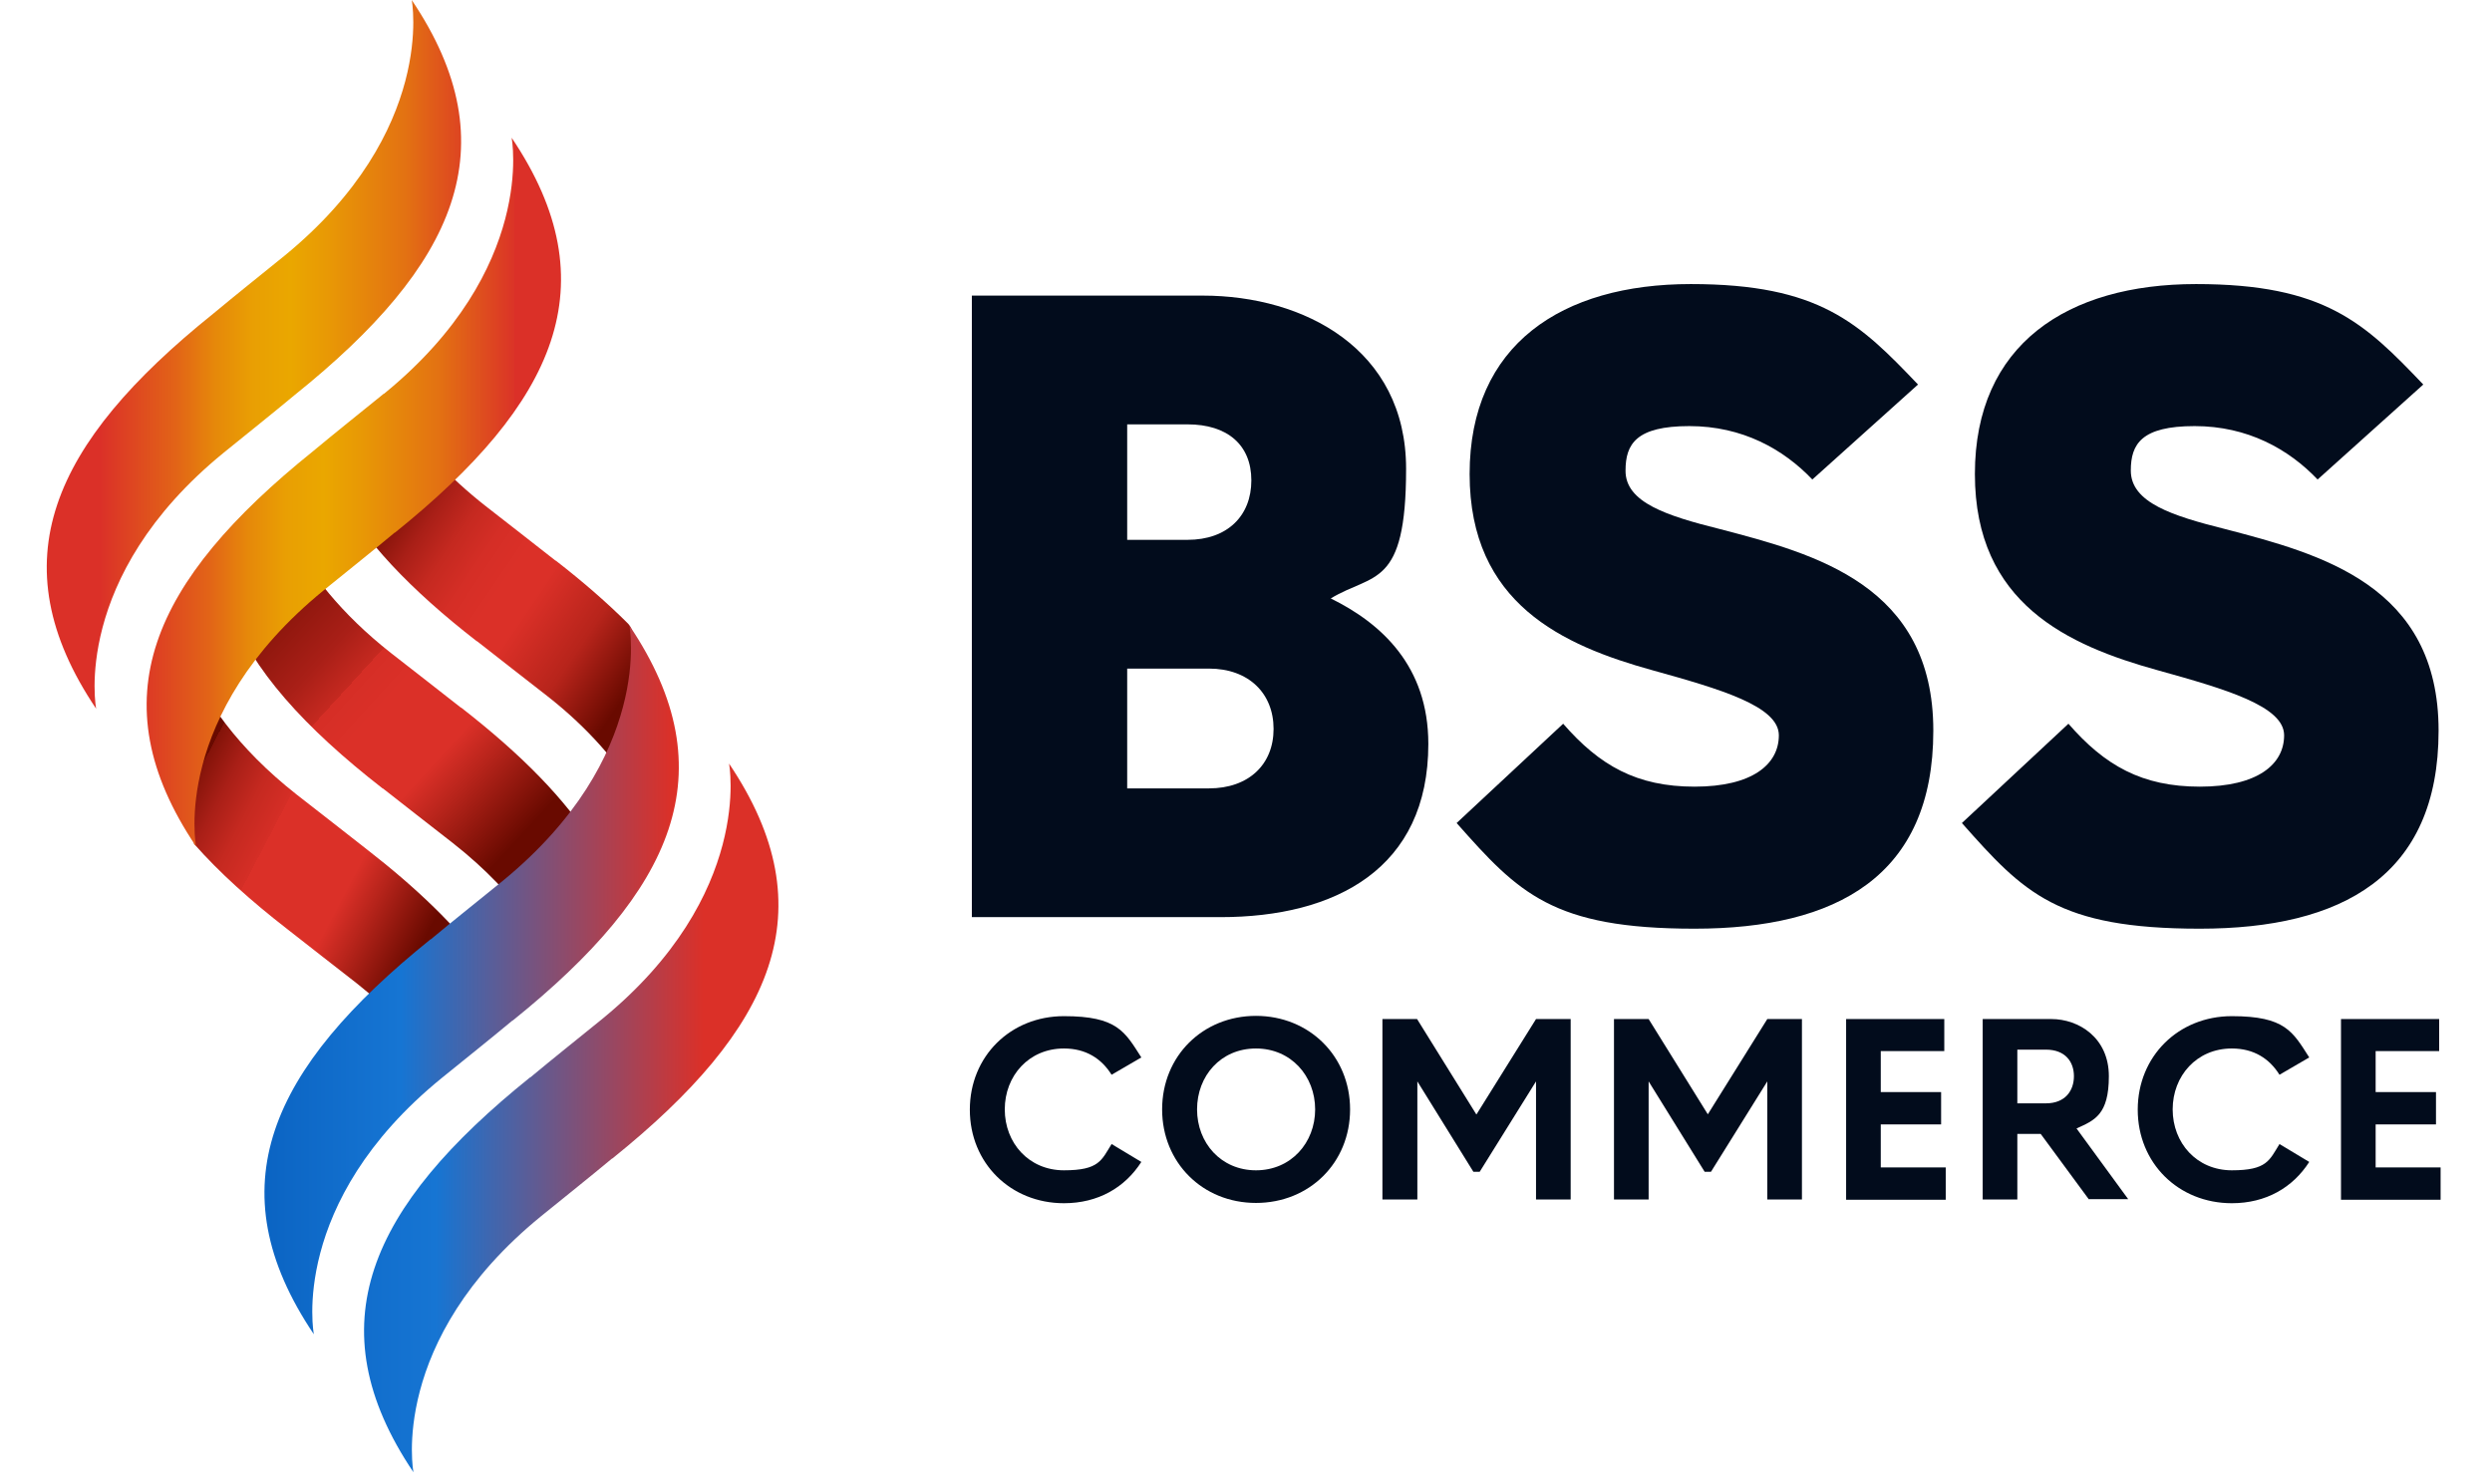
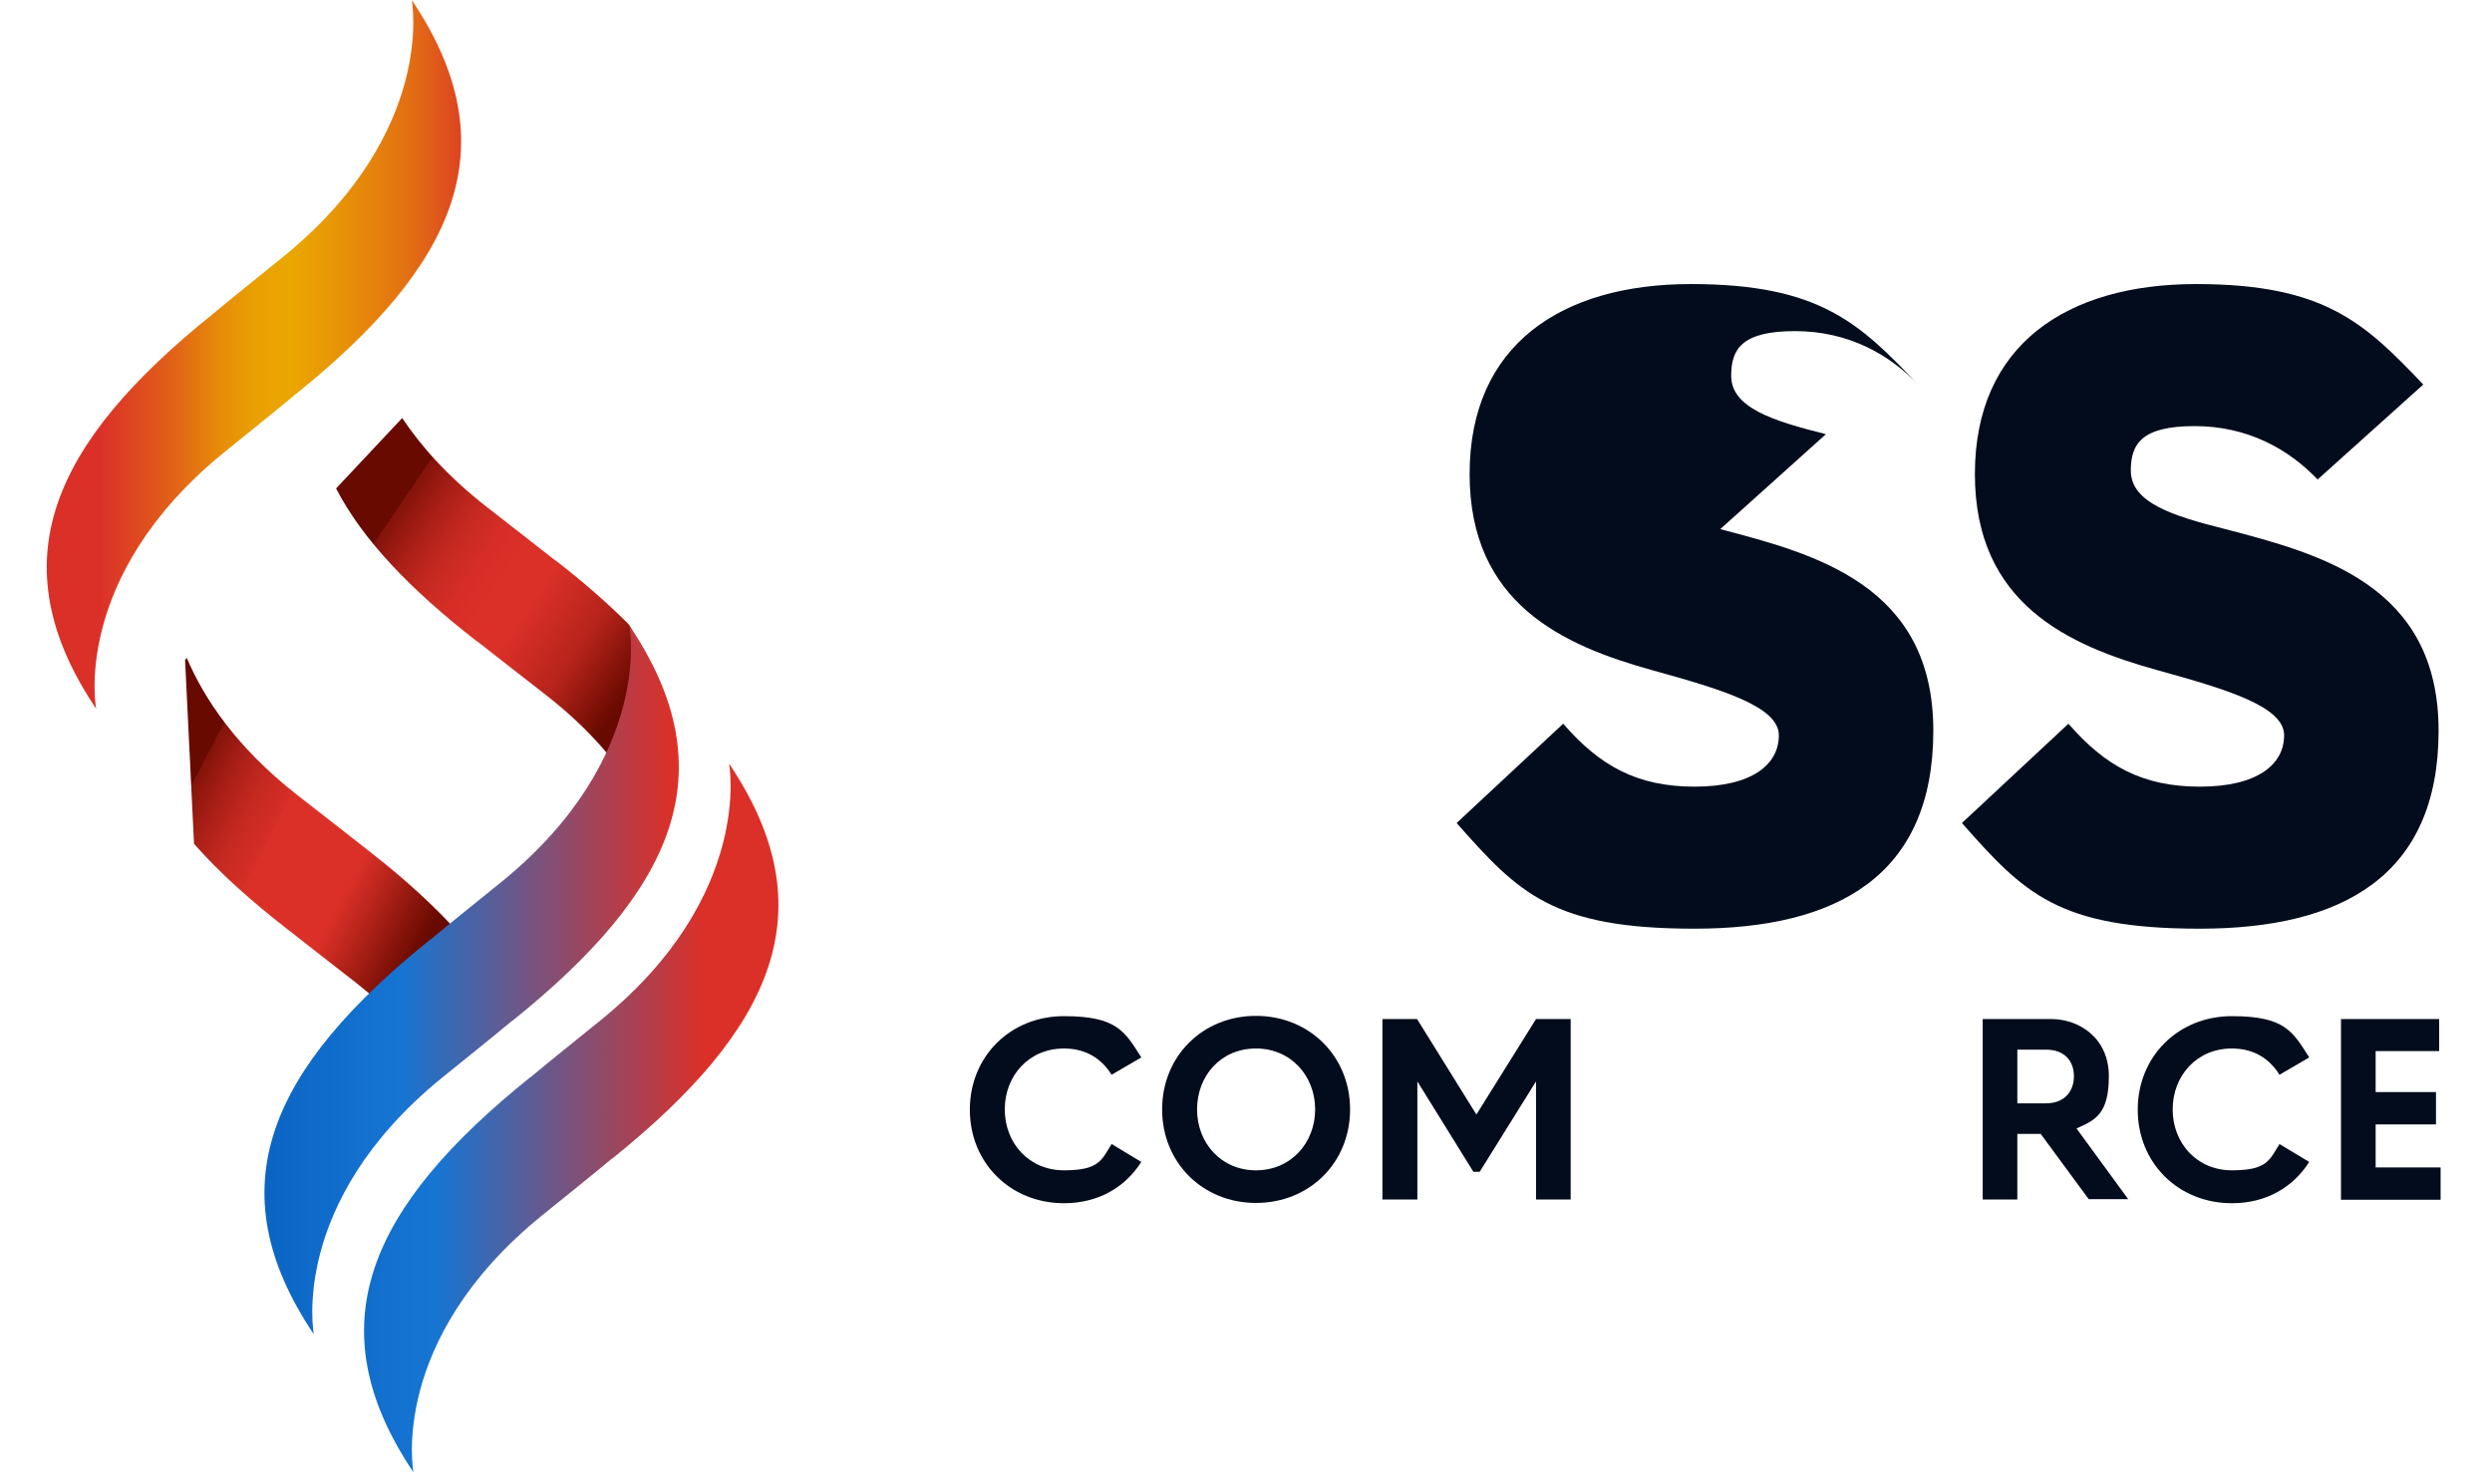
<svg xmlns="http://www.w3.org/2000/svg" id="Layer_1" version="1.1" viewBox="0 0 863.1 513.9">
  <defs>
    <style>
      .st0 {
        fill: none;
      }

      .st1 {
        fill: url(#linear-gradient2);
      }

      .st2 {
        fill: url(#linear-gradient1);
      }

      .st3 {
        fill: url(#linear-gradient3);
      }

      .st4 {
        fill: url(#linear-gradient6);
      }

      .st5 {
        fill: url(#linear-gradient5);
      }

      .st6 {
        fill: url(#linear-gradient4);
      }

      .st7 {
        fill: url(#linear-gradient);
      }

      .st8 {
        fill: #020c1c;
      }
    </style>
    <linearGradient id="linear-gradient" x1="135.3" y1="1753.8" x2="228.8" y2="1817.1" gradientTransform="translate(0 -1574.1)" gradientUnits="userSpaceOnUse">
      <stop offset="0" stop-color="#690a00" />
      <stop offset="0" stop-color="#831309" />
      <stop offset=".1" stop-color="#a91f17" />
      <stop offset=".2" stop-color="#c52920" />
      <stop offset=".3" stop-color="#d52e26" />
      <stop offset=".4" stop-color="#db3028" />
      <stop offset=".5" stop-color="#db3028" />
      <stop offset=".7" stop-color="#b7241b" />
      <stop offset=".9" stop-color="#690a00" />
    </linearGradient>
    <linearGradient id="linear-gradient1" x1="93.4" y1="1783" x2="190.8" y2="1872.2" gradientTransform="translate(0 -1574.1)" gradientUnits="userSpaceOnUse">
      <stop offset="0" stop-color="#690a00" />
      <stop offset="0" stop-color="#831309" />
      <stop offset=".2" stop-color="#a91f17" />
      <stop offset=".3" stop-color="#c52920" />
      <stop offset=".3" stop-color="#d52e26" />
      <stop offset=".4" stop-color="#db3028" />
      <stop offset=".6" stop-color="#db3028" />
      <stop offset=".7" stop-color="#b7241b" />
      <stop offset=".9" stop-color="#690a00" />
    </linearGradient>
    <linearGradient id="linear-gradient2" x1="65.9" y1="1846.9" x2="160.7" y2="1896.5" gradientTransform="translate(0 -1574.1)" gradientUnits="userSpaceOnUse">
      <stop offset="0" stop-color="#690a00" />
      <stop offset="0" stop-color="#831309" />
      <stop offset=".1" stop-color="#a91f17" />
      <stop offset=".2" stop-color="#c52920" />
      <stop offset=".3" stop-color="#d52e26" />
      <stop offset=".3" stop-color="#db3028" />
      <stop offset=".6" stop-color="#db3028" />
      <stop offset=".7" stop-color="#b7241b" />
      <stop offset=".9" stop-color="#690a00" />
    </linearGradient>
    <linearGradient id="linear-gradient3" x1="45.1" y1="1913.5" x2="232.6" y2="1913.5" gradientTransform="translate(0 -1574.1)" gradientUnits="userSpaceOnUse">
      <stop offset="0" stop-color="#0053b3" />
      <stop offset=".5" stop-color="#1675d3" />
      <stop offset="1" stop-color="#db3028" />
    </linearGradient>
    <linearGradient id="linear-gradient4" x1="34.7" y1="1961.3" x2="266.9" y2="1961.3" gradientTransform="translate(0 -1574.1)" gradientUnits="userSpaceOnUse">
      <stop offset="0" stop-color="#0053b3" />
      <stop offset=".5" stop-color="#1675d3" />
      <stop offset=".9" stop-color="#db3028" />
    </linearGradient>
    <linearGradient id="linear-gradient5" x1="34.9" y1="1696.8" x2="166.6" y2="1696.8" gradientTransform="translate(0 -1574.1)" gradientUnits="userSpaceOnUse">
      <stop offset="0" stop-color="#db3028" />
      <stop offset="0" stop-color="#db3128" />
      <stop offset=".2" stop-color="#e26417" />
      <stop offset=".3" stop-color="#e6880a" />
      <stop offset=".4" stop-color="#e99f03" />
      <stop offset=".5" stop-color="#eaa700" />
      <stop offset=".6" stop-color="#e89805" />
      <stop offset=".8" stop-color="#e37212" />
      <stop offset="1" stop-color="#db3427" />
      <stop offset="1" stop-color="#db3028" />
    </linearGradient>
    <linearGradient id="linear-gradient6" x1="46.3" y1="1744.5" x2="178" y2="1744.5" gradientTransform="translate(0 -1574.1)" gradientUnits="userSpaceOnUse">
      <stop offset="0" stop-color="#db3028" />
      <stop offset="0" stop-color="#db3128" />
      <stop offset=".2" stop-color="#e26417" />
      <stop offset=".3" stop-color="#e6880a" />
      <stop offset=".4" stop-color="#e99f03" />
      <stop offset=".5" stop-color="#eaa700" />
      <stop offset=".6" stop-color="#e89805" />
      <stop offset=".8" stop-color="#e37212" />
      <stop offset="1" stop-color="#db3427" />
      <stop offset="1" stop-color="#db3028" />
    </linearGradient>
  </defs>
  <g>
    <g>
      <path class="st0" d="M156.7,291.9c-8.4-6.6-16.5-12.8-24.2-19h-.1c-26.9-20.9-45.2-41.1-53.1-62.2l-14.7,17.2c6.1,14.3,17.4,31,38,47.3,8.4,6.6,16.5,12.8,24.2,19h0c17.4,13.4,31.2,26.7,40.9,40l8.2-6.1,7.4-8.8c-6.4-9-15.1-18.3-26.7-27.4Z" />
      <path class="st0" d="M189.5,241c-8.4-6.6-16.5-12.8-24.2-19h-.1c-22.9-17.7-39.6-35.1-48.9-52.8l-15.6,16.6c6.6,12.6,17.3,26.7,34.7,40.3,8.4,6.6,16.5,12.8,24.2,19h.1c20.7,16,36.3,31.7,46,47.7l15-17.7c-6.8-10.9-16.7-22.6-31.2-34.1Z" />
      <path class="st7" d="M165.1,222.1h.1c7.7,6.1,15.8,12.3,24.2,18.9,14.6,11.4,24.4,23.2,31.2,34.1l13.8-16.4-15.7-40.8c-.3-.7-.7-1.4-1.2-1.9-7.2-7.2-15.6-14.5-25-21.8h-.1c-7.7-6.1-15.8-12.3-24.2-18.9-13-10.2-22.3-20.6-28.9-30.5l-22.9,24.4c9.2,17.8,25.8,35.1,48.7,52.9Z" />
-       <path class="st2" d="M159.7,245.1h-.1c-7.7-6.1-15.8-12.3-24.2-18.9-17.4-13.7-28.1-27.7-34.7-40.3l-.6.7-20.7,24.2c7.8,21.1,26.1,41.3,53.1,62.3h.1c7.7,6.1,15.8,12.3,24.2,18.9,11.6,9.1,20.2,18.4,26.7,27.3l22.3-26.4c-9.8-16-25.4-31.7-46.1-47.8Z" />
      <path class="st1" d="M167.8,334.2c-9.7-13.3-23.5-26.6-40.9-40.1h0c-7.7-6.1-15.8-12.3-24.2-18.9-20.6-16.2-31.9-32.9-38-47.3l-.6.7,3.1,63.7c8.7,9.9,19.6,19.7,32.5,29.7h0c7.7,6.1,15.8,12.3,24.2,18.9,6.4,5.1,12,10.2,16.7,15.3l2.1-3.2,25.1-18.8Z" />
    </g>
    <path class="st3" d="M173.8,305.4c-8.5,6.9-16.8,13.5-24.6,20h-.1c-55.7,44.8-74.6,86-40.4,136.8,0,0-8.8-45.5,44.2-88.7,8.5-6.9,16.8-13.5,24.6-20h.1c55.7-44.8,74.6-86,40.4-136.8,0,0,8.8,45.5-44.2,88.7Z" />
    <path class="st6" d="M208.3,353.2c-8.5,6.9-16.8,13.5-24.6,20h-.1c-55.7,44.8-74.6,86-40.4,136.8,0,0-8.8-45.5,44.2-88.7,8.5-6.9,16.8-13.5,24.6-20h.1c55.7-44.8,74.6-86,40.4-136.8,0-.1,8.8,45.5-44.2,88.7Z" />
    <path class="st5" d="M98.4,88.7c-8.5,6.9-16.8,13.5-24.6,20h0C18,153.5-.9,194.7,33.3,245.5c0,0-8.8-45.5,44.2-88.7,8.5-6.9,16.8-13.5,24.6-20h0C157.9,92,176.8,50.8,142.6,0c0-.1,8.8,45.4-44.2,88.7Z" />
-     <path class="st4" d="M132.9,136.4c-8.5,6.9-16.8,13.5-24.6,20h0c-55.7,44.8-74.6,86-40.4,136.8,0,0-8.8-45.5,44.2-88.7,8.5-6.9,16.8-13.5,24.6-20h.1c55.7-44.8,74.6-86,40.4-136.8,0,0,8.8,45.5-44.2,88.7Z" />
  </g>
  <g>
    <g>
-       <path class="st8" d="M336.6,317.7V102.4h80c35.1,0,70.4,18.5,70.4,60s-11.4,36-26.1,44.9c17.5,8.6,33.8,23.4,33.8,50.4,0,43.1-32,60-72,60h-86.1ZM390.4,187h20.9c13.8,0,22.1-8.3,22.1-20.6s-8.3-19.4-22.1-19.4h-20.9v40ZM390.4,273.1h28.3c13.8,0,22.4-8.3,22.4-20.6s-8.6-20.9-22.4-20.9h-28.3v41.5Z" />
-       <path class="st8" d="M595.8,183.3c32.9,8.6,73.8,19.4,73.8,69.8s-33.5,68.6-82.7,68.6-60.9-12.3-82.4-36.6l36.9-34.4c12.6,14.5,25.5,21.8,45.5,21.8s29.2-7.7,29.2-17.8-20.3-16-43.7-22.5c-31.1-8.6-63.4-23.1-63.4-68s32-65.8,76.6-65.8,58.4,13.5,78.7,34.8l-36.6,32.9c-10-10.5-24.2-18.5-42.6-18.5s-22.1,6.2-22.1,15.4c-.1,11.1,14.4,15.7,32.8,20.3Z" />
+       <path class="st8" d="M595.8,183.3c32.9,8.6,73.8,19.4,73.8,69.8s-33.5,68.6-82.7,68.6-60.9-12.3-82.4-36.6l36.9-34.4c12.6,14.5,25.5,21.8,45.5,21.8s29.2-7.7,29.2-17.8-20.3-16-43.7-22.5c-31.1-8.6-63.4-23.1-63.4-68s32-65.8,76.6-65.8,58.4,13.5,78.7,34.8c-10-10.5-24.2-18.5-42.6-18.5s-22.1,6.2-22.1,15.4c-.1,11.1,14.4,15.7,32.8,20.3Z" />
      <path class="st8" d="M770.8,183.3c32.9,8.6,73.8,19.4,73.8,69.8s-33.5,68.6-82.7,68.6-60.9-12.3-82.4-36.6l36.9-34.4c12.6,14.5,25.5,21.8,45.5,21.8s29.2-7.7,29.2-17.8-20.3-16-43.7-22.5c-31.1-8.6-63.4-23.1-63.4-68s32-65.8,76.6-65.8,58.4,13.5,78.7,34.8l-36.6,32.9c-10-10.5-24.2-18.5-42.6-18.5s-22.1,6.2-22.1,15.4c0,11.1,14.4,15.7,32.8,20.3Z" />
    </g>
    <g>
      <path class="st8" d="M385,372.3c-3.5-5.6-8.9-9.1-16.5-9.1-12.2,0-20.5,9.5-20.5,21.1s8.3,21.1,20.5,21.1,13-3.5,16.5-9.1l10.3,6.2c-5.7,8.9-15,14.3-26.8,14.3-18.5,0-32.6-13.9-32.6-32.4s14.1-32.4,32.6-32.4,21.1,5.4,26.8,14.3l-10.3,6Z" />
      <path class="st8" d="M402.5,384.3c0-18.5,14.1-32.4,32.5-32.4s32.6,13.9,32.6,32.4-14.1,32.4-32.6,32.4-32.5-14-32.5-32.4ZM455.5,384.3c0-11.5-8.3-21.1-20.5-21.1s-20.4,9.5-20.4,21.1,8.3,21.1,20.4,21.1c12.2,0,20.5-9.6,20.5-21.1Z" />
      <path class="st8" d="M478.8,415.5v-62.5h12l20.5,33h.1l20.6-33h12v62.5h-12v-40.9l-19.5,31.3h-2.2l-19.4-31.3v40.9h-12.1Z" />
-       <path class="st8" d="M559,415.5v-62.5h12l20.5,33h0l20.6-33h12v62.5h-12v-40.9l-19.5,31.3h-2.2l-19.4-31.3v40.9h-12.1Z" />
-       <path class="st8" d="M639.4,415.5v-62.5h34v11.1h-22v14.2h20.9v11.2h-20.9v14.9h22.5v11.2h-34.5Z" />
      <path class="st8" d="M723.5,415.5l-16.7-22.7h-8.1v22.7h-12v-62.5h23.8c9.4,0,19.9,6.4,19.9,19.8s-5,15.3-11.2,18.1l17.9,24.5h-13.6q0,.1,0,.1ZM698.7,382.2h9.9c6.7,0,9.7-4.4,9.7-9.4s-3-9.2-9.7-9.2h-9.9v18.6Z" />
      <path class="st8" d="M789.5,372.3c-3.5-5.6-8.9-9.1-16.5-9.1-12.2,0-20.5,9.5-20.5,21.1s8.3,21.1,20.5,21.1,13-3.5,16.5-9.1l10.3,6.2c-5.7,8.9-15,14.3-26.8,14.3-18.5,0-32.6-13.9-32.6-32.4s14.1-32.4,32.6-32.4,21.1,5.4,26.8,14.3l-10.3,6Z" />
      <path class="st8" d="M810.8,415.5v-62.5h34v11.1h-22v14.2h20.9v11.2h-20.9v14.9h22.5v11.2h-34.5Z" />
    </g>
  </g>
</svg>